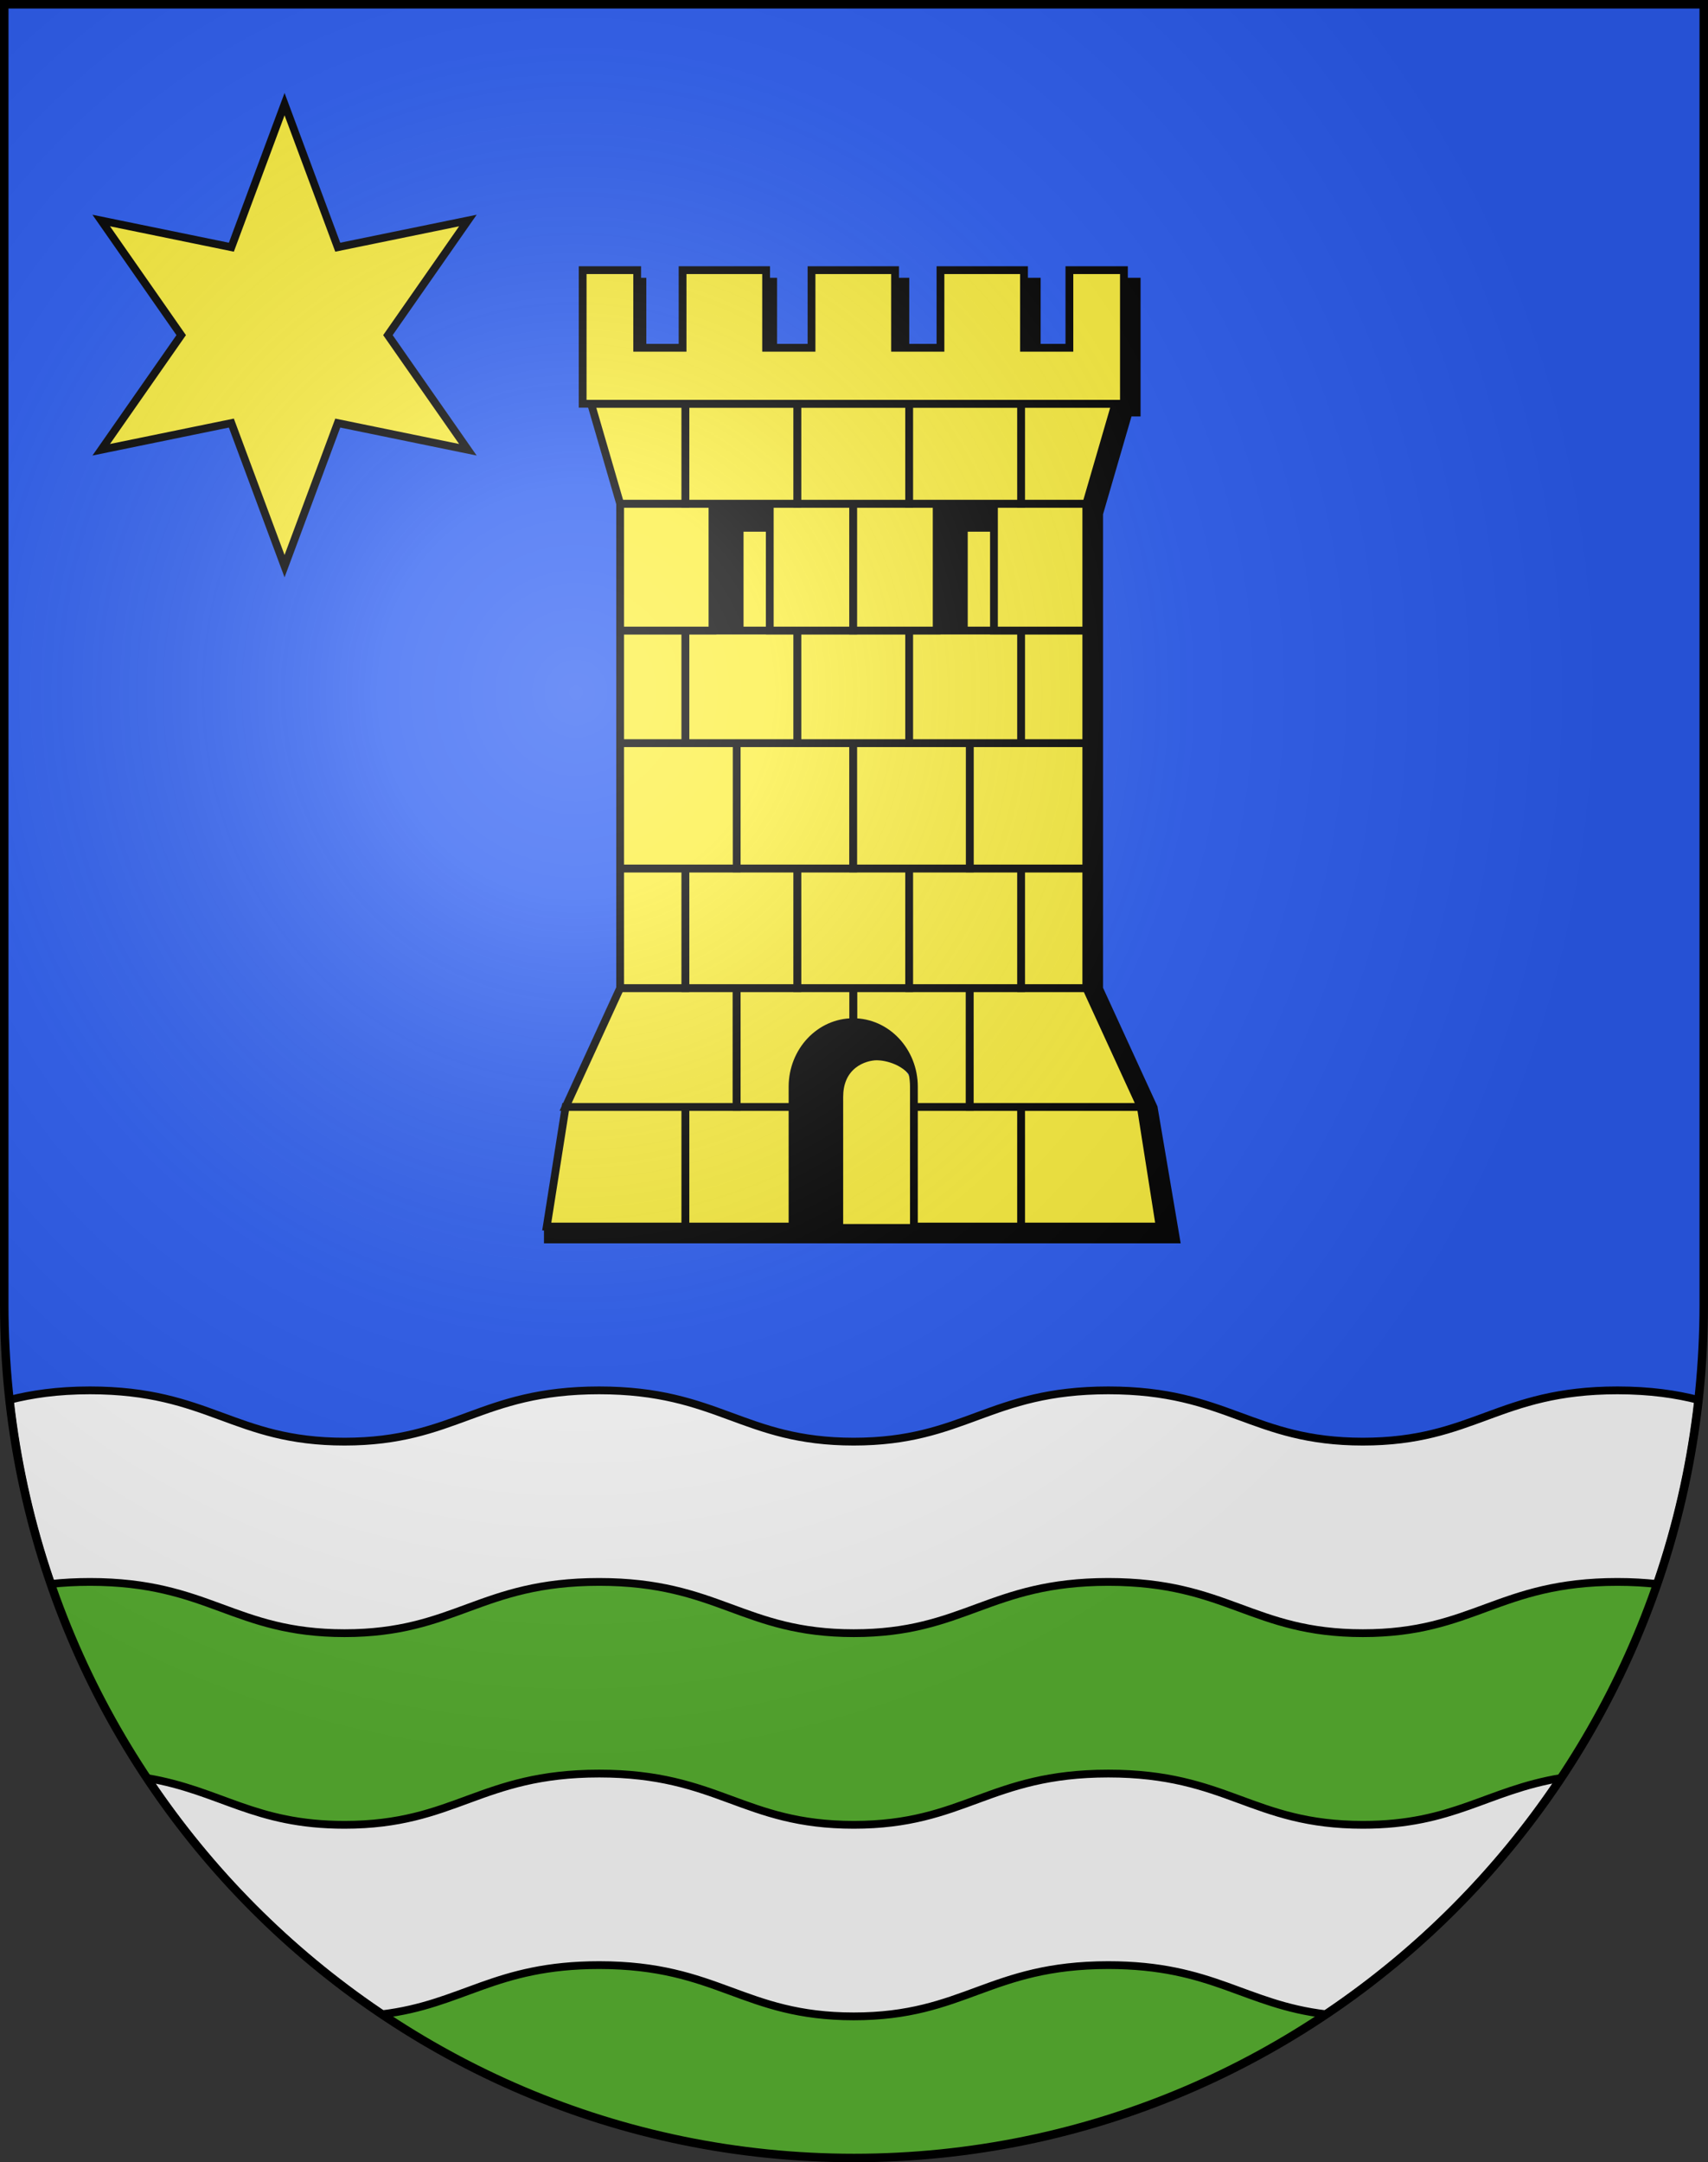
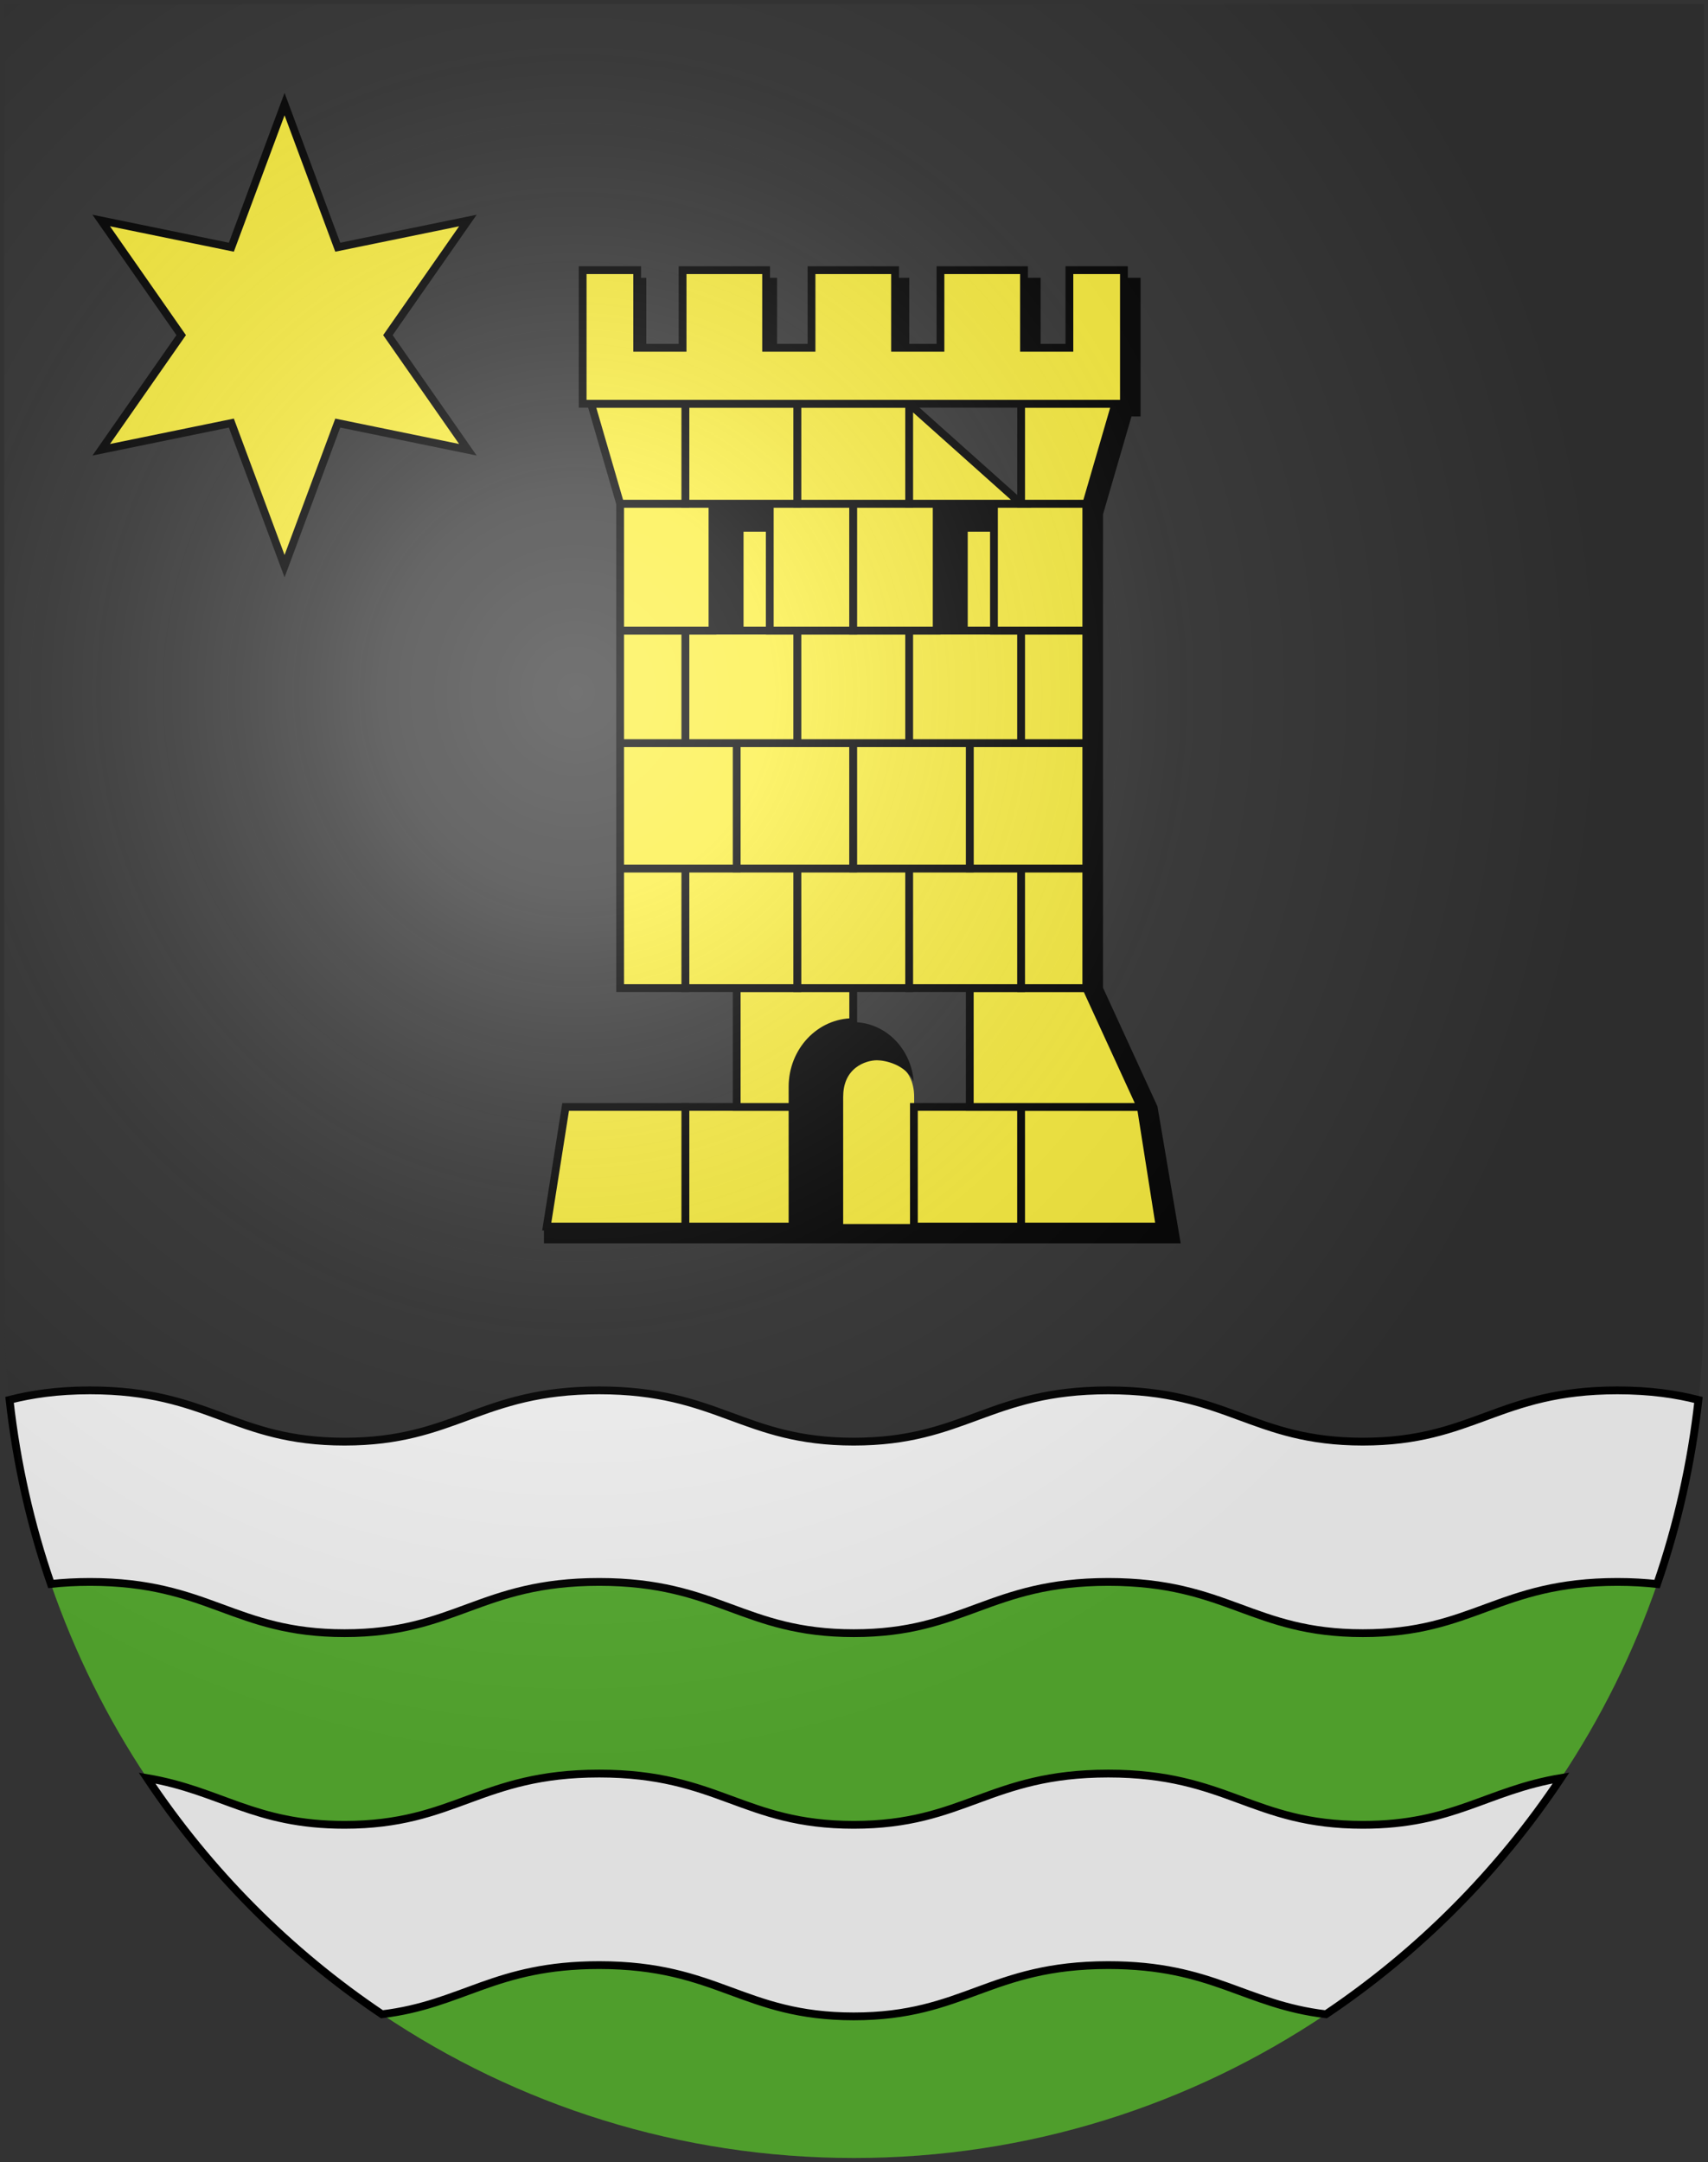
<svg xmlns="http://www.w3.org/2000/svg" xmlns:xlink="http://www.w3.org/1999/xlink" height="763" width="603" version="1.0" id="svg20">
  <rect width="100%" height="100%" fill="#333333" stroke="none" />
  <defs id="defs29">
    <linearGradient id="linearGradient2893">
      <stop style="stop-color:#ffffff;stop-opacity:0.314;" offset="0" id="stop2895" />
      <stop id="stop2897" offset="0.19" style="stop-color:#ffffff;stop-opacity:0.251;" />
      <stop style="stop-color:#6b6b6b;stop-opacity:0.125;" offset="0.6" id="stop2901" />
      <stop style="stop-color:#000000;stop-opacity:0.125;" offset="1" id="stop2899" />
    </linearGradient>
    <linearGradient id="linearGradient2955">
      <stop style="stop-color:white;stop-opacity:0;" offset="0" id="stop2965" />
      <stop style="stop-color:black;stop-opacity:0.646;" offset="1" id="stop2959" />
    </linearGradient>
    <radialGradient xlink:href="#linearGradient2893" id="radialGradient3236" gradientUnits="userSpaceOnUse" gradientTransform="matrix(1.215,0,0,1.267,-839.192,-490.489)" cx="858.042" cy="579.933" fx="858.042" fy="579.933" r="300" />
  </defs>
  <desc id="desc22">Coat of Arms of Canton of Freiburg (Fribourg)</desc>
  <g id="layer1" style="display:inline">
-     <path id="path1899" d="M 1.5,1.5 L 1.5,460.368 C 1.5,626.678 135.815,761.5 301.5,761.5 C 467.185,761.5 601.5,626.678 601.5,460.368 L 601.5,1.5 L 1.5,1.5 z " style="fill:#2b5df2;fill-opacity:1" />
-   </g>
+     </g>
  <g id="layer2" style="opacity:1;display:inline">
    <path style="fill:#5ab532;fill-opacity:1" d="M 31.75,558.219 C 26.708,558.219 22.16,558.481 17.969,558.938 C 26.391,583.348 37.858,606.334 51.906,627.438 C 78.043,631.858 89.62,643.938 121.625,643.938 C 160.801,643.938 169.402,625.844 211.531,625.844 C 253.66,625.844 262.228,643.938 301.406,643.938 C 340.581,643.938 349.152,625.844 391.281,625.844 C 433.41,625.844 441.978,643.938 481.156,643.938 C 513.263,643.938 524.816,631.793 551.125,627.406 C 565.157,606.32 576.614,583.355 585.031,558.969 C 580.78,558.498 576.161,558.219 571.031,558.219 C 528.902,558.219 520.334,576.312 481.156,576.312 C 441.978,576.313 433.41,558.219 391.281,558.219 C 349.152,558.219 340.581,576.312 301.406,576.312 C 262.228,576.313 253.66,558.219 211.531,558.219 C 169.402,558.219 160.801,576.312 121.625,576.312 C 82.449,576.313 73.879,558.219 31.75,558.219 z M 211.531,693.438 C 174.602,693.438 163.425,707.349 134.844,710.781 C 182.514,742.812 239.827,761.5 301.5,761.5 C 363.164,761.5 420.459,742.804 468.125,710.781 C 439.414,707.387 428.289,693.438 391.281,693.438 C 349.152,693.438 340.581,711.531 301.406,711.531 C 262.228,711.531 253.66,693.438 211.531,693.438 z " id="path4863" />
    <path style="fill:white;fill-opacity:1;stroke:black;stroke-width:2.75;stroke-miterlimit:4;stroke-dasharray:none;stroke-opacity:1" d="M 31.75,490.625 C 20.207,490.625 11.199,491.996 3.375,493.969 C 5.864,516.47 10.818,538.211 17.969,558.938 C 22.16,558.481 26.708,558.219 31.75,558.219 C 73.879,558.219 82.449,576.312 121.625,576.312 C 160.801,576.313 169.402,558.219 211.531,558.219 C 253.66,558.219 262.228,576.312 301.406,576.312 C 340.581,576.313 349.152,558.219 391.281,558.219 C 433.41,558.219 441.978,576.312 481.156,576.312 C 520.334,576.313 528.902,558.219 571.031,558.219 C 576.161,558.219 580.78,558.498 585.031,558.969 C 592.184,538.244 597.133,516.501 599.625,494 C 591.754,492.002 582.667,490.625 571.031,490.625 C 528.902,490.625 520.334,508.719 481.156,508.719 C 441.978,508.719 433.409,490.625 391.281,490.625 C 349.154,490.625 340.581,508.719 301.406,508.719 C 262.228,508.719 253.66,490.625 211.531,490.625 C 169.402,490.625 160.801,508.719 121.625,508.719 C 82.449,508.719 73.879,490.625 31.75,490.625 z M 211.531,625.844 C 169.402,625.844 160.801,643.938 121.625,643.938 C 89.62,643.938 78.043,631.858 51.906,627.438 C 73.833,660.376 102.048,688.745 134.844,710.781 C 163.425,707.349 174.602,693.438 211.531,693.438 C 253.66,693.438 262.228,711.531 301.406,711.531 C 340.581,711.531 349.152,693.438 391.281,693.438 C 428.289,693.438 439.414,707.387 468.125,710.781 C 500.942,688.735 529.19,660.368 551.125,627.406 C 524.816,631.793 513.263,643.938 481.156,643.938 C 441.978,643.938 433.41,625.844 391.281,625.844 C 349.152,625.844 340.581,643.938 301.406,643.938 C 262.228,643.938 253.66,625.844 211.531,625.844 z " id="path3958" />
    <path style="fill:#fcef3c" d="M 261.664,230.42 L 281.885,230.42 L 281.885,186.723 L 261.664,186.723 L 261.664,230.42 z M 340.811,186.723 L 340.811,230.42 L 361.034,230.42 L 361.034,186.723 L 340.811,186.723 z M 309.601,373.24 C 305.318,373.24 296.834,376.096 296.834,387.088 L 296.834,432.82 L 322.737,432.82 L 322.737,387.088 C 322.737,375.83 313.605,373.24 309.601,373.24 z " id="path3886" />
    <path d="M 274.341,98.02 L 270.453,98.02 L 270.453,122.713 L 274.341,122.713 C 274.341,115.742 274.341,98.02 274.341,98.02 z M 321.01,98.02 L 315.971,98.02 L 315.971,122.713 L 321.01,122.713 C 321.01,115.742 321.01,98.02 321.01,98.02 z M 367.393,98.02 L 361.49,98.02 L 361.49,122.713 L 367.393,122.713 C 367.393,115.742 367.393,98.02 367.393,98.02 z M 341.655,187.621 L 350.911,187.621 L 350.911,177.744 L 330.688,177.744 L 330.688,222.509 L 341.653,222.509 L 341.653,187.621 L 341.655,187.621 z M 262.504,187.621 L 271.76,187.621 L 271.76,177.744 L 251.539,177.744 L 251.539,222.509 L 262.503,222.509 L 262.503,187.621 L 262.504,187.621 z M 408.637,390.427 C 408.637,390.427 389.59,348.933 389.421,348.562 L 389.421,181.472 C 389.495,181.218 399.111,148.173 399.463,146.959 C 400.245,146.959 402.671,146.959 402.671,146.959 L 402.671,98.022 L 396.766,98.022 L 396.766,142.469 L 393.781,142.469 L 383.514,177.745 L 383.514,348.677 L 402.762,390.606 L 409.423,432.823 L 322.651,432.823 L 322.651,431.925 L 297.678,431.925 C 297.678,430.2 297.678,387.092 297.678,387.092 C 297.678,382.555 299.17,379.08 302.116,376.769 C 304.578,374.833 307.598,374.142 309.604,374.142 C 312.526,374.142 319.749,375.672 322.565,381.641 C 321.674,369.92 312.47,360.695 301.228,360.695 C 289.397,360.695 279.806,370.906 279.806,383.5 L 279.806,432.823 L 192.206,432.811 L 192.046,433.737 L 192.046,438.741 L 416.833,438.741 L 408.637,390.427 z M 228.18,98.02 L 224.935,98.02 L 224.935,122.713 L 228.18,122.713 C 228.18,115.742 228.18,98.02 228.18,98.02 z " id="path3888" />
    <path style="fill:#fcef3c;stroke:black;stroke-width:2.75;stroke-miterlimit:4;stroke-dasharray:none" d="M 241.951,432.82 L 279.802,432.82 L 279.802,390.603 L 241.951,390.603 L 241.951,432.82 z M 322.649,390.603 L 322.649,432.82 L 360.502,432.82 L 360.502,390.603 L 322.649,390.603 z " id="path3890" />
    <path style="fill:#fcef3c;stroke:black;stroke-width:2.75;stroke-miterlimit:4;stroke-dasharray:none" d="M 193.03,432.82 L 241.951,432.82 L 241.951,390.603 L 199.692,390.603 L 193.03,432.82 z M 402.761,390.603 L 360.502,390.603 L 360.502,432.82 L 409.421,432.82 L 402.761,390.603 z " id="path3892" />
-     <path style="fill:#fcef3c;stroke:black;stroke-width:2.75;stroke-miterlimit:4;stroke-dasharray:none" d="M 199.692,390.603 L 260.082,390.603 L 260.082,348.675 L 218.939,348.675 L 199.692,390.603 z M 301.225,348.675 L 301.225,360.691 C 313.056,360.691 322.649,370.902 322.649,383.496 L 322.649,390.603 L 342.368,390.603 L 342.368,348.675 L 301.225,348.675 z " id="path3894" />
    <path style="fill:#fcef3c;stroke:black;stroke-width:2.75;stroke-miterlimit:4;stroke-dasharray:none" d="M 383.513,348.675 L 342.368,348.675 L 342.368,390.604 L 402.761,390.604 L 383.513,348.675 z M 260.084,390.603 L 279.802,390.603 L 279.802,383.496 C 279.802,370.9 289.394,360.691 301.225,360.691 L 301.225,348.675 L 260.084,348.675 L 260.084,390.603 z " id="path3896" />
    <rect style="fill:#fcef3c;stroke:black;stroke-width:2.75;stroke-miterlimit:4;stroke-dasharray:none" x="281.467" y="306.461" width="39.518" height="42.213" id="rect3898" />
    <path style="fill:#fcef3c;stroke:black;stroke-width:2.75;stroke-miterlimit:4;stroke-dasharray:none" d="M 241.951,348.675 L 281.467,348.675 L 281.467,306.461 L 241.951,306.461 L 241.951,348.675 z M 320.985,306.461 L 320.985,348.675 L 360.502,348.675 L 360.502,306.461 L 320.985,306.461 z " id="path3900" />
    <path style="fill:#fcef3c;stroke:black;stroke-width:2.75;stroke-miterlimit:4;stroke-dasharray:none" d="M 218.939,348.675 L 241.951,348.675 L 241.951,306.461 L 218.939,306.461 L 218.939,348.675 L 218.939,348.675 z M 360.502,306.461 L 360.502,348.675 L 383.513,348.675 L 383.513,306.461 L 360.502,306.461 z " id="path3902" />
    <path style="fill:#fcef3c;stroke:black;stroke-width:2.75;stroke-miterlimit:4;stroke-dasharray:none" d="M 260.082,306.461 L 301.225,306.461 L 301.225,262.235 L 260.082,262.235 L 260.082,306.461 z M 342.368,262.235 L 342.368,306.461 L 383.513,306.461 L 383.513,262.235 L 342.368,262.235 z " id="path3904" />
    <path style="fill:#fcef3c;stroke:black;stroke-width:2.75;stroke-miterlimit:4;stroke-dasharray:none" d="M 218.939,306.461 L 260.082,306.461 L 260.082,262.235 L 218.939,262.235 L 218.939,306.461 L 218.939,306.461 z M 301.225,262.235 L 301.225,306.461 L 342.368,306.461 L 342.368,262.235 L 301.225,262.235 z " id="path3906" />
    <rect style="fill:#fcef3c;stroke:black;stroke-width:2.75;stroke-miterlimit:4;stroke-dasharray:none" x="281.467" y="222.509" width="39.518" height="39.726" id="rect3908" />
    <path style="fill:#fcef3c;stroke:black;stroke-width:2.75;stroke-miterlimit:4;stroke-dasharray:none" d="M 241.951,262.235 L 281.467,262.235 L 281.467,222.509 L 241.951,222.509 L 241.951,262.235 z M 320.985,222.509 L 320.985,262.235 L 360.502,262.235 L 360.502,222.509 L 320.985,222.509 L 320.985,222.509 z " id="path3910" />
    <path style="fill:#fcef3c;stroke:black;stroke-width:2.75;stroke-miterlimit:4;stroke-dasharray:none" d="M 218.939,262.235 L 241.951,262.235 L 241.951,222.509 L 218.939,222.509 L 218.939,262.235 L 218.939,262.235 z M 360.502,222.509 L 360.502,262.235 L 383.513,262.235 L 383.513,222.509 L 360.502,222.509 L 360.502,222.509 z " id="path3912" />
    <path style="fill:#fcef3c;stroke:black;stroke-width:2.75;stroke-miterlimit:4;stroke-dasharray:none" d="M 350.911,177.744 L 350.911,222.509 L 383.513,222.509 L 383.513,177.744 L 350.911,177.744 z M 271.762,222.509 L 301.225,222.509 L 301.225,177.744 L 271.762,177.744 L 271.762,222.509 z " id="path3914" />
    <path style="fill:#fcef3c;stroke:black;stroke-width:2.75;stroke-miterlimit:4;stroke-dasharray:none" d="M 218.939,222.509 L 251.541,222.509 L 251.541,177.744 L 218.939,177.744 L 218.939,222.509 L 218.939,222.509 z M 301.225,177.744 L 301.225,222.509 L 330.688,222.509 L 330.688,177.744 L 301.225,177.744 z " id="path3916" />
    <rect style="fill:#fcef3c;stroke:black;stroke-width:2.75;stroke-miterlimit:4;stroke-dasharray:none" x="281.467" y="142.468" width="39.518" height="35.276" id="rect3918" />
-     <path style="fill:#fcef3c;stroke:black;stroke-width:2.75;stroke-miterlimit:4;stroke-dasharray:none" d="M 241.951,177.744 L 281.467,177.744 L 281.467,142.468 L 241.951,142.468 L 241.951,177.744 z M 320.985,142.468 L 320.985,177.744 L 360.502,177.744 L 360.502,142.468 L 320.985,142.468 z " id="path3920" />
+     <path style="fill:#fcef3c;stroke:black;stroke-width:2.75;stroke-miterlimit:4;stroke-dasharray:none" d="M 241.951,177.744 L 281.467,177.744 L 281.467,142.468 L 241.951,142.468 L 241.951,177.744 z M 320.985,142.468 L 320.985,177.744 L 360.502,177.744 L 320.985,142.468 z " id="path3920" />
    <path style="fill:#fcef3c;stroke:black;stroke-width:2.75;stroke-miterlimit:4;stroke-dasharray:none" d="M 218.939,177.744 L 241.951,177.744 L 241.951,142.468 L 208.672,142.468 L 218.939,177.744 z M 360.502,142.468 L 360.502,177.744 L 383.513,177.744 L 393.78,142.468 L 360.502,142.468 z " id="path3922" />
    <polygon style="fill:#fcef3c;stroke:black;stroke-width:1.531;stroke-miterlimit:4;stroke-dasharray:none" points="206.773,44.566 206.773,59.816 197.85,59.816 197.85,44.566 181.428,44.566 181.428,59.816 172.503,59.816 172.503,44.566 156.082,44.566 156.082,59.816 147.157,59.816 147.157,44.566 130.736,44.566 130.736,59.816 121.812,59.816 121.812,44.566 111.093,44.566 111.093,70.816 217.492,70.816 217.492,44.566 206.773,44.566 " id="polygon3924" transform="matrix(1.796,0,0,1.796,6.18,15.292)" />
    <polygon style="fill:#fcef3c;stroke:black;stroke-width:1.688;stroke-miterlimit:4;stroke-dasharray:none" points="80.595,26.648 52.391,32.429 40.861,1.434 29.332,32.429 1.127,26.648 18.46,51.477 1.127,76.306 29.332,70.525 40.861,101.52 52.391,70.525 80.595,76.306 63.263,51.477 80.595,26.648 " id="polygon3926" transform="matrix(1.629,0,0,1.629,33.898,34.407)" />
  </g>
  <g id="layer3" style="display:inline">
    <path style="fill:url(#radialGradient3236);fill-opacity:1" d="M 1.5,1.5 L 1.5,460.368 C 1.5,626.679 135.815,761.5 301.5,761.5 C 467.185,761.5 601.5,626.679 601.5,460.368 L 601.5,1.5 L 1.5,1.5 z " id="path2346" />
  </g>
  <g id="layer4" style="display:inline">
-     <path style="fill:none;fill-opacity:1;stroke:black;stroke-width:3;stroke-miterlimit:4;stroke-dasharray:none;stroke-opacity:1" d="M 1.5,1.5 L 1.5,460.368 C 1.5,626.679 135.815,761.5 301.5,761.5 C 467.185,761.5 601.5,626.679 601.5,460.368 L 601.5,1.5 L 1.5,1.5 z " id="path3239" />
-   </g>
+     </g>
</svg>